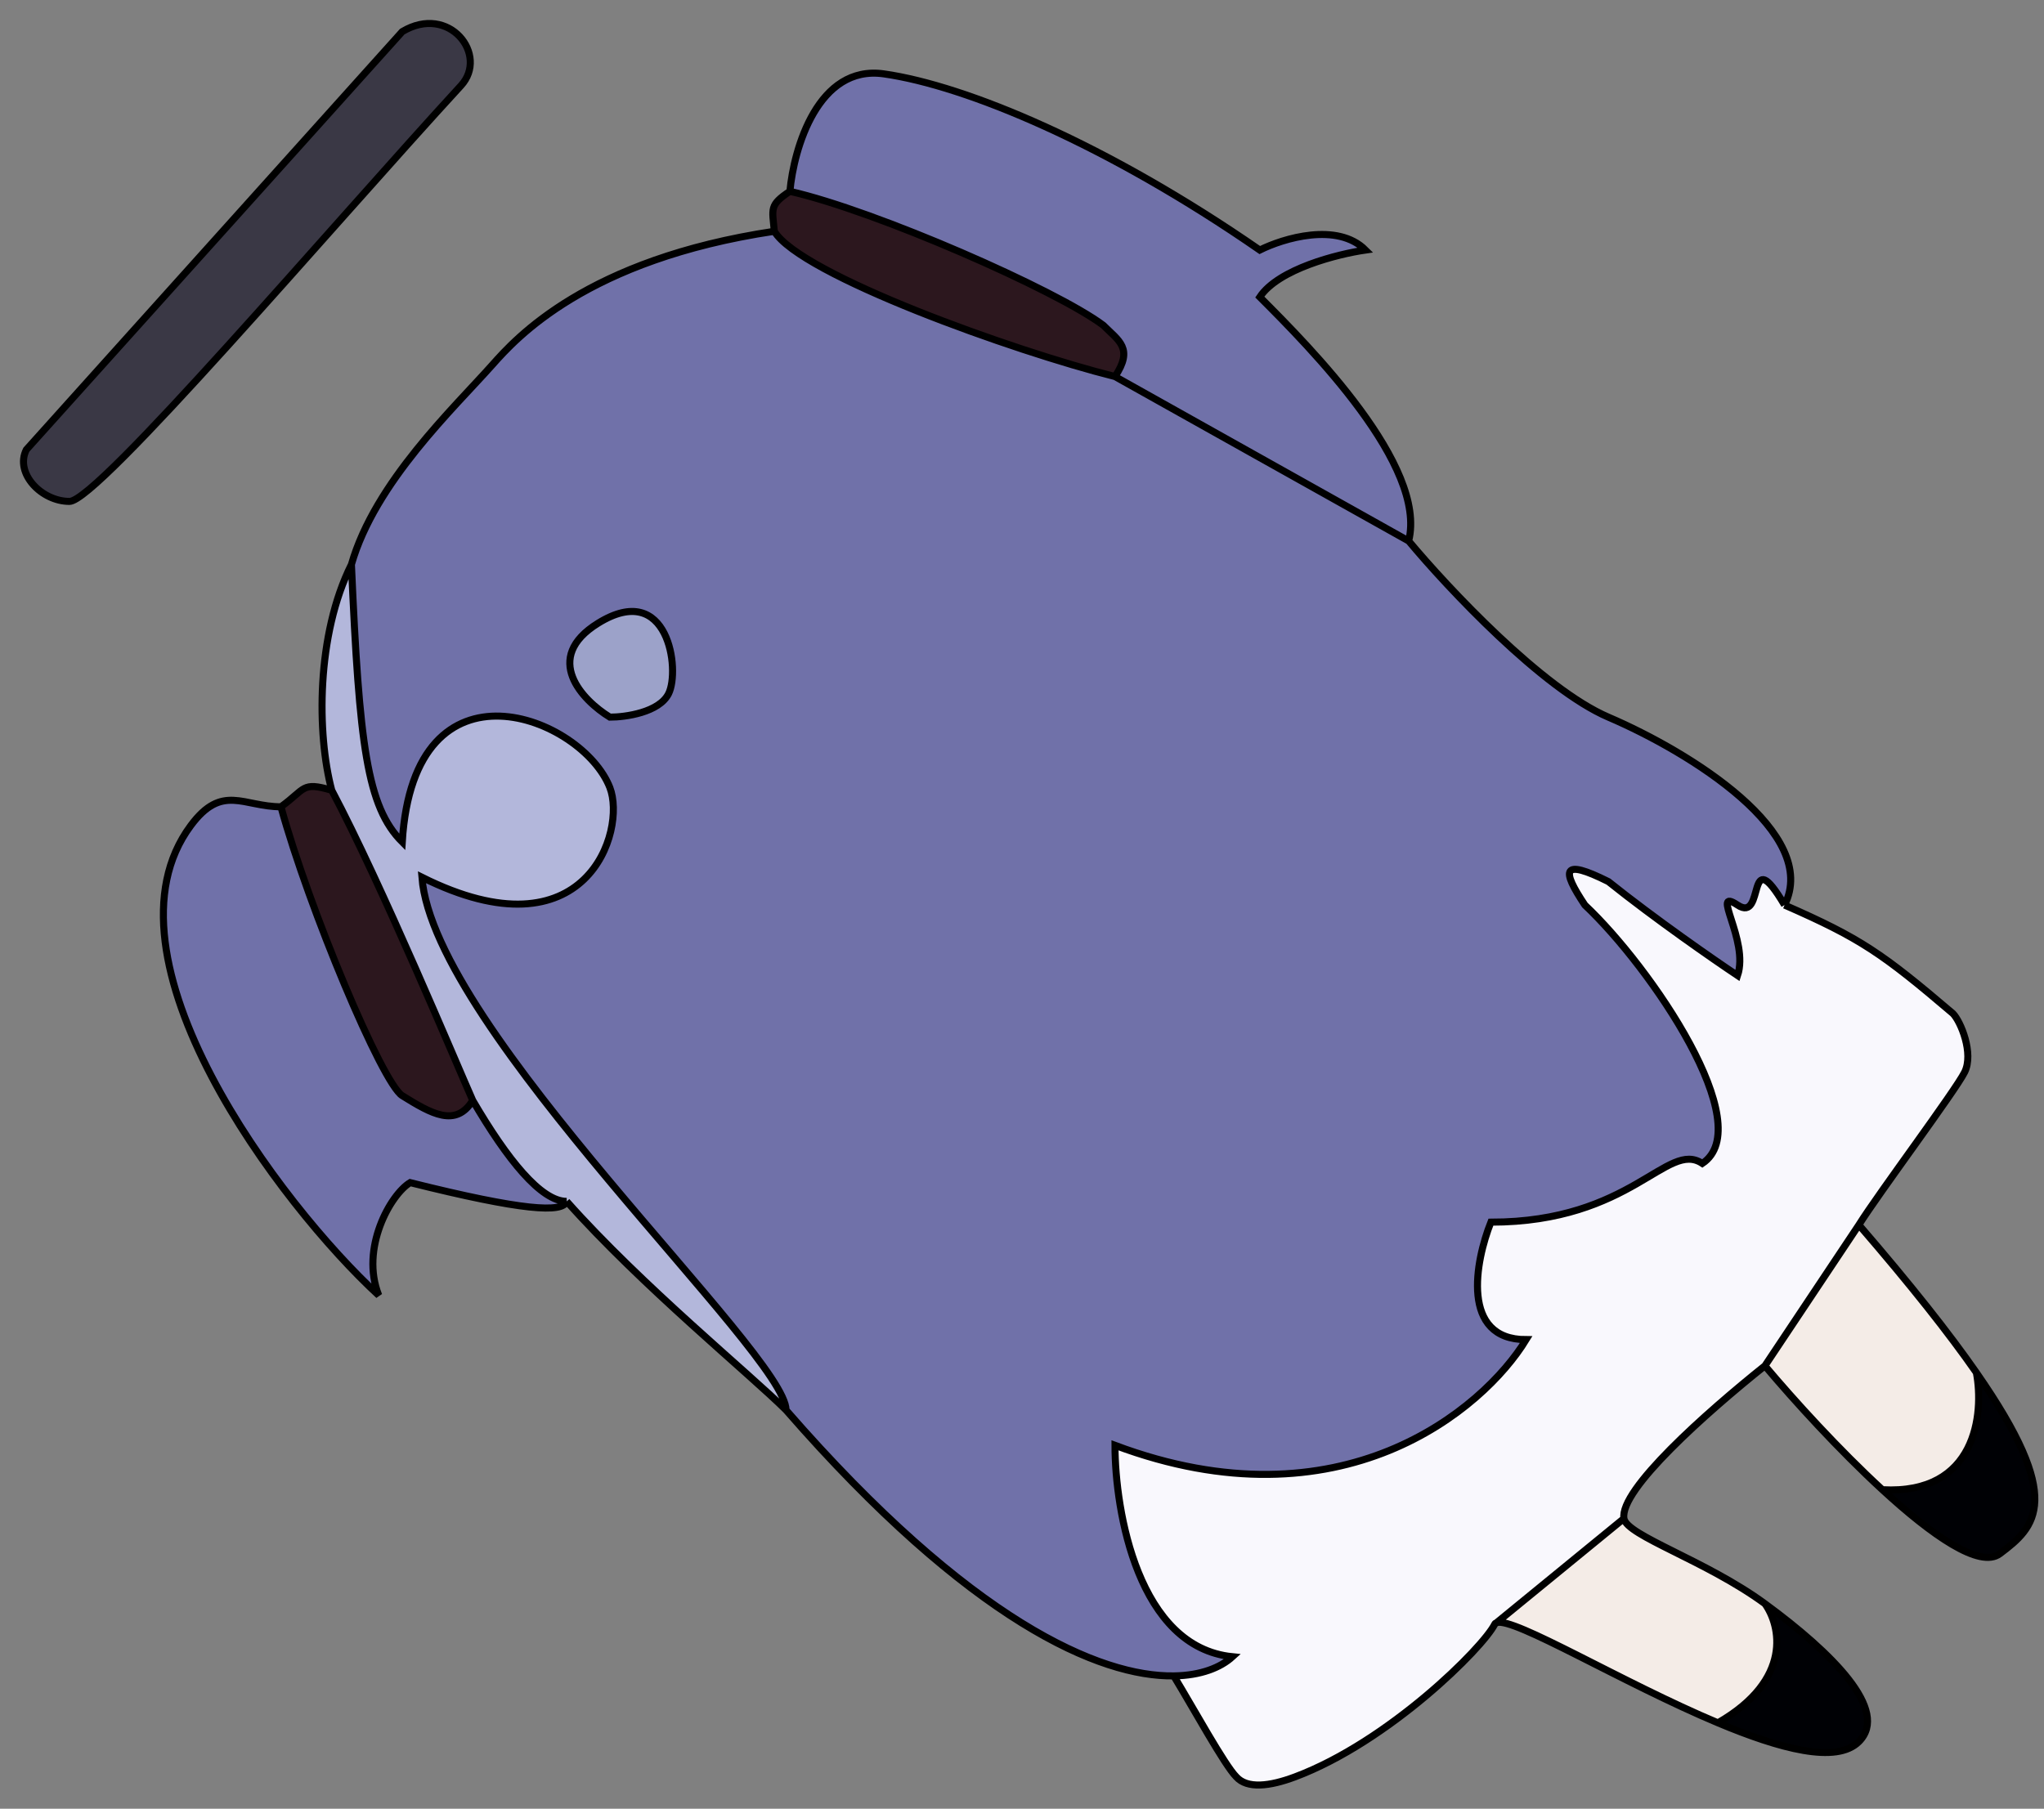
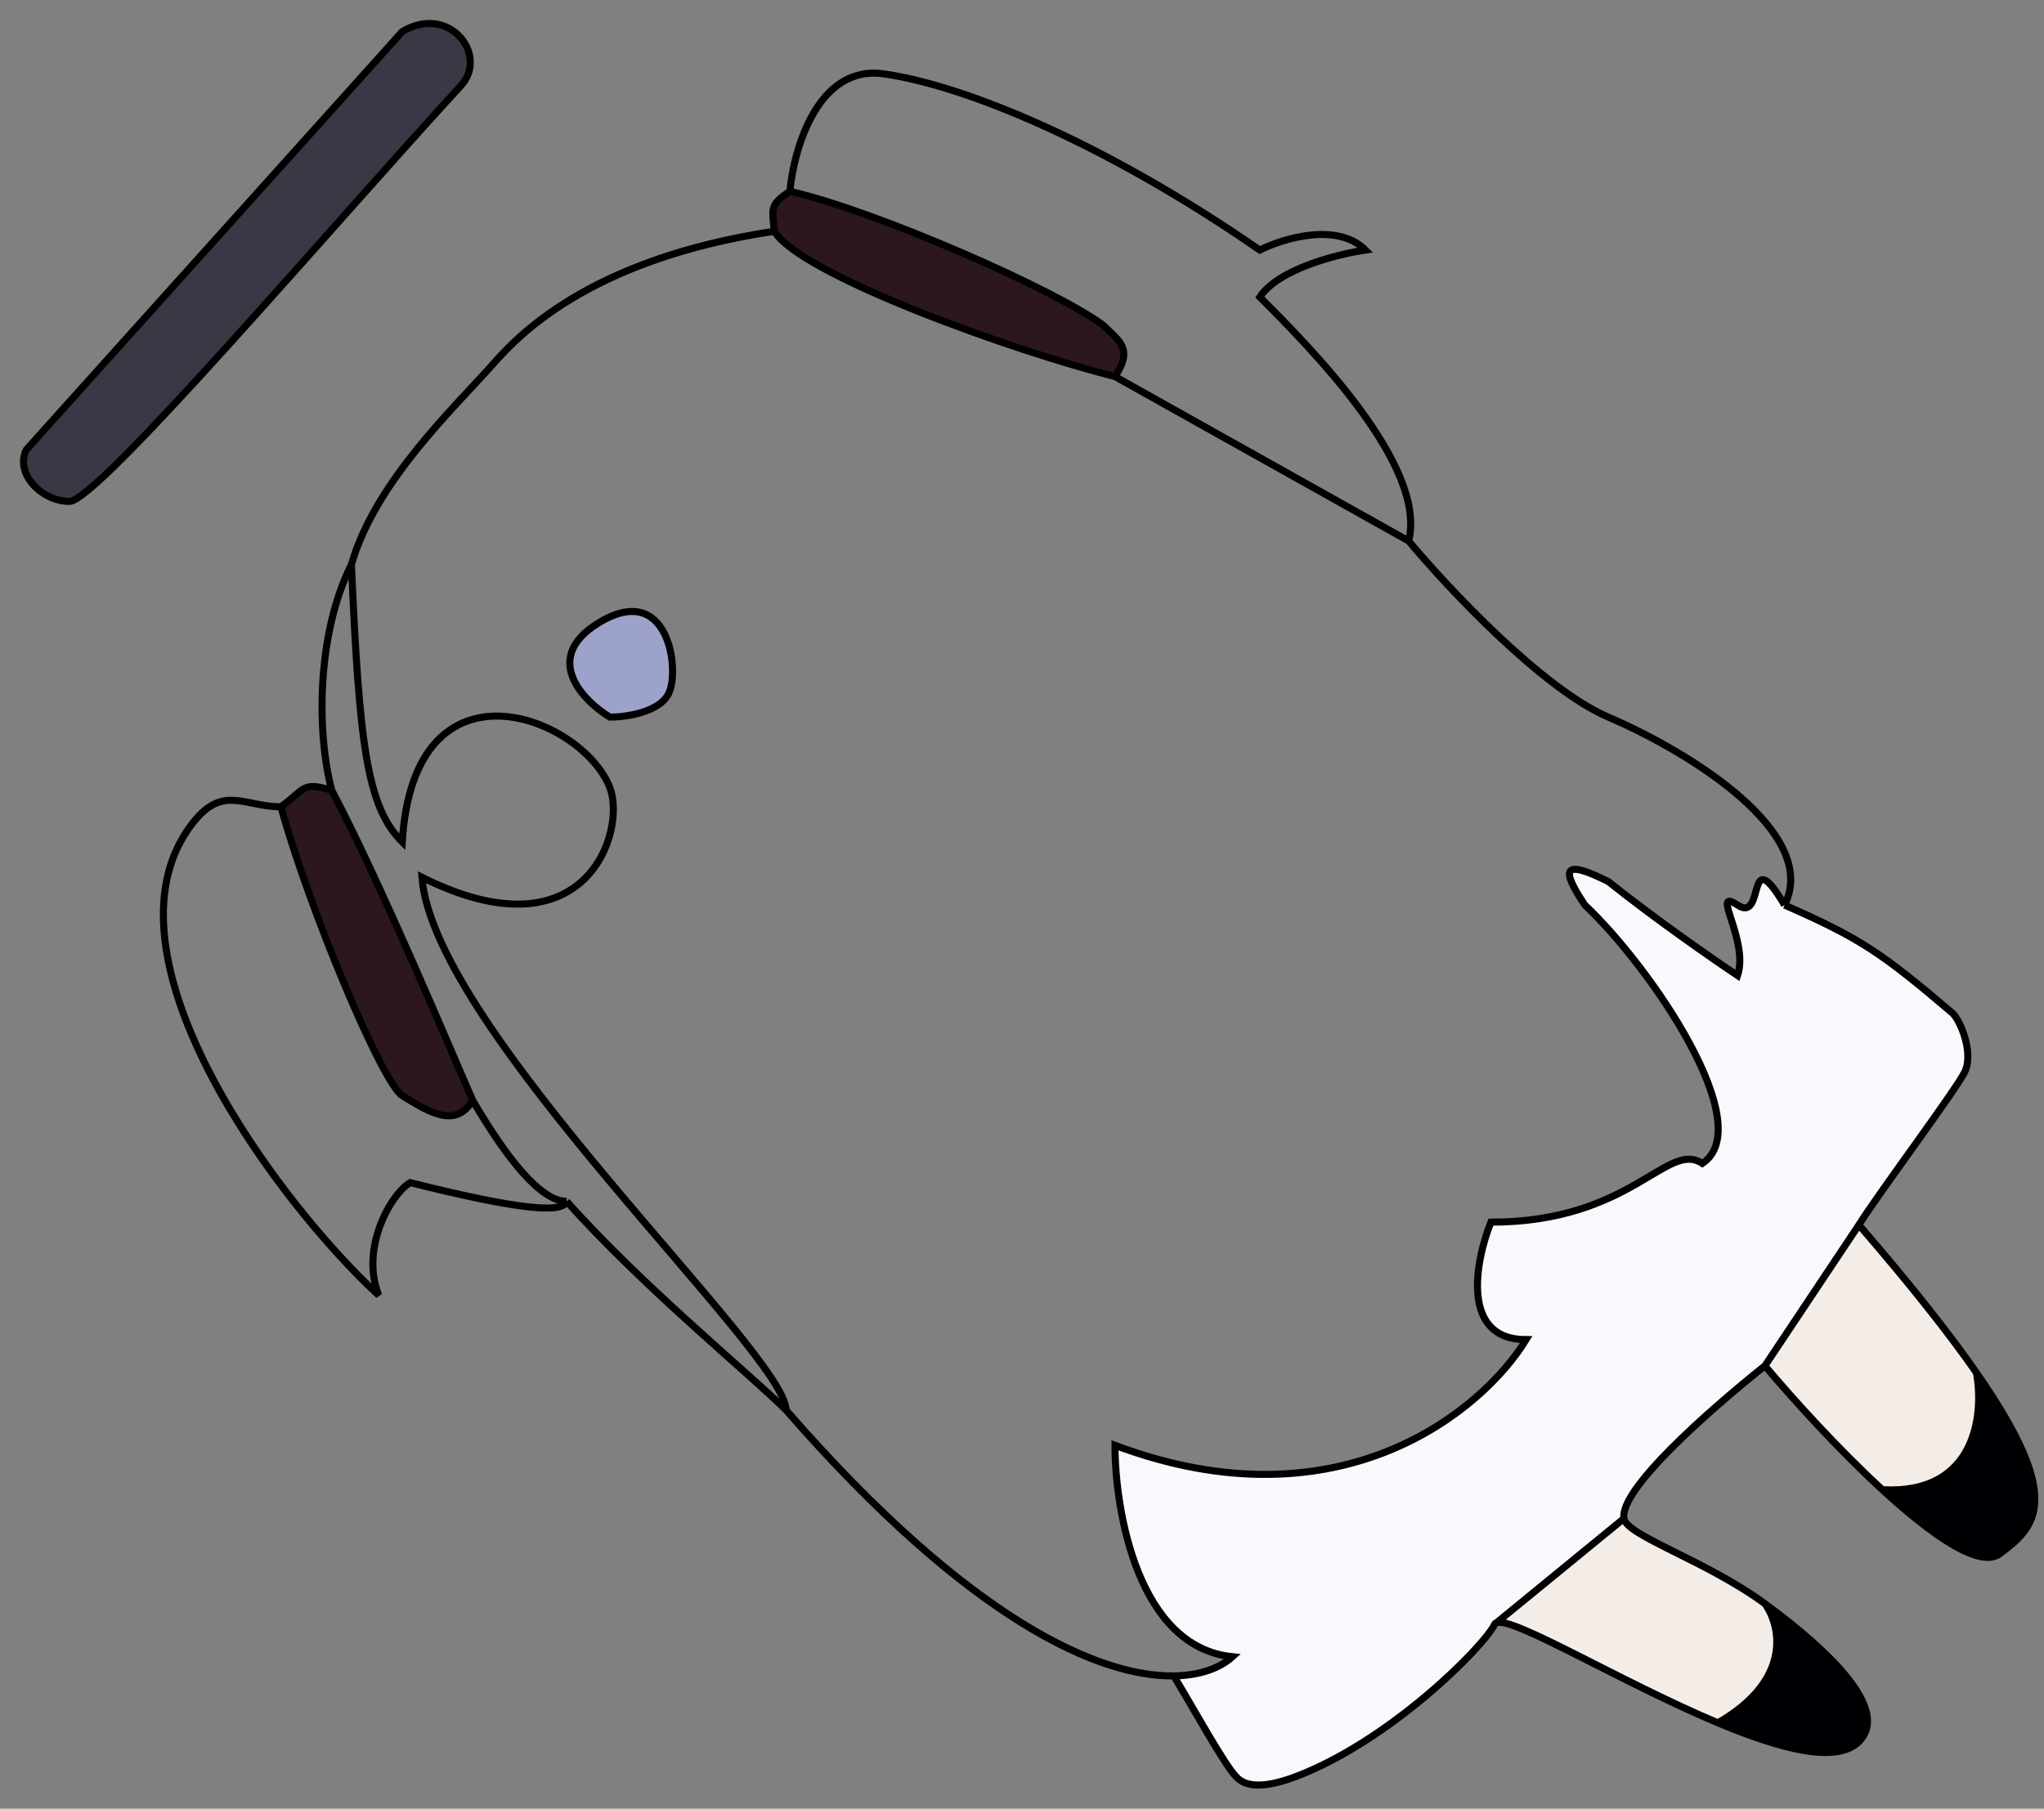
<svg xmlns="http://www.w3.org/2000/svg" width="87" height="77" viewBox="0 0 87 77" fill="none">
  <rect x="0" y="0" width="87" height="77" fill="#808080" stroke="none" />
  <path d="M17.121 1.346L1.121 19.145C0.621 20.145 1.758 21.346 2.958 21.346C4.158 21.346 14.121 9.63 19.621 3.645C20.815 2.346 19.121 0.146 17.121 1.346Z" fill="#3A3845" />
-   <path d="M17.458 50.346C22.258 51.546 23.954 51.645 24.121 51.145C23.027 51.145 21.592 49.365 20.121 46.847C19.402 48.014 18.363 47.417 17.121 46.645C16.269 46.116 13.146 38.674 11.958 34.346C10.358 34.346 9.458 33.346 8.121 35.145C3.958 40.745 11.954 51.312 16.121 55.145C15.321 53.145 16.625 50.846 17.458 50.346Z" fill="#7071A9" />
-   <path fill-rule="evenodd" clip-rule="evenodd" d="M32.958 9.846C24.958 11.046 21.958 14.405 20.958 15.53C19.332 17.36 15.958 20.53 14.958 24.03C15.296 31.731 15.621 34.346 17.121 35.846C17.621 27.645 24.796 30.53 25.958 33.53C26.673 35.375 24.958 40.846 17.958 37.346C18.458 43.846 33.458 57.63 33.458 60.03C41.321 69.057 46.834 71.389 49.958 71.346C51.126 71.331 51.96 70.983 52.458 70.53C48.458 70.13 47.458 64.363 47.458 61.53C57.058 65.13 63.125 60.03 64.958 57.03C62.158 57.03 62.792 53.697 63.458 52.03C69.458 52.03 70.958 48.53 72.458 49.53C74.858 47.93 70.292 41.197 67.458 38.53C66.458 37.03 66.458 36.53 68.458 37.53C70.458 39.13 72.958 40.863 73.958 41.53C74.458 40.03 72.758 37.73 73.958 38.53C75.158 39.33 74.296 35.731 75.958 38.53C77.485 35.477 71.958 32.03 68.458 30.53C65.658 29.33 61.625 25.03 59.958 23.03L47.458 16.03C43.185 14.964 34.059 11.693 32.958 9.846ZM25.458 26.53C23.058 28.016 24.792 29.816 25.958 30.53C26.625 30.53 28.058 30.33 28.458 29.53C28.958 28.53 28.458 24.672 25.458 26.53Z" fill="#7071A9" />
-   <path d="M37.621 3.145C34.821 2.745 33.788 6.312 33.621 8.145C37.288 8.979 44.958 12.346 46.958 13.846C47.625 14.513 48.258 14.83 47.458 16.03L59.958 23.03C60.758 19.83 55.788 14.812 53.621 12.645C54.421 11.445 56.954 10.812 58.121 10.645C56.921 9.445 54.621 10.145 53.621 10.645C47.121 6.145 41.121 3.645 37.621 3.145Z" fill="#7071A9" />
  <path d="M25.958 30.53C24.792 29.816 23.058 28.016 25.458 26.53C28.458 24.672 28.958 28.53 28.458 29.53C28.058 30.33 26.625 30.53 25.958 30.53Z" fill="#9CA2C9" />
-   <path d="M24.121 51.145C27.321 54.745 31.958 58.53 33.458 60.03C33.458 57.63 18.458 43.846 17.958 37.346C24.958 40.846 26.673 35.375 25.958 33.53C24.796 30.53 17.621 27.645 17.121 35.846C15.621 34.346 15.296 31.731 14.958 24.03C13.458 27.03 13.482 31.25 14.121 33.645C16.247 37.658 19.422 45.272 20.121 46.847C21.592 49.365 23.027 51.145 24.121 51.145Z" fill="#B3B7DB" />
  <path d="M14.121 33.645C12.83 33.263 13.012 33.587 11.958 34.346C13.146 38.674 16.269 46.116 17.121 46.645C18.363 47.417 19.402 48.014 20.121 46.847C19.422 45.272 16.247 37.658 14.121 33.645Z" fill="#2C171E" />
  <path d="M33.621 8.145C32.736 8.733 32.871 8.881 32.958 9.846C34.059 11.693 43.185 14.964 47.458 16.03C48.258 14.83 47.625 14.513 46.958 13.846C44.958 12.346 37.288 8.979 33.621 8.145Z" fill="#2C171E" />
  <path d="M75.121 68.272C72.612 66.431 69.236 65.377 69.121 64.645L63.702 69.079C64.424 68.828 69.051 71.636 73.121 73.344C76.321 71.504 75.787 69.196 75.121 68.272Z" fill="#F4ECE7" />
  <path d="M84.121 58.434C82.968 56.777 81.346 54.722 79.121 52.145L75.121 58.145C76.364 59.622 78.274 61.721 80.121 63.42C84.121 63.64 84.454 60.188 84.121 58.434Z" fill="#F4ECE7" />
  <path d="M79.121 74.145C80.449 72.817 77.966 70.359 75.121 68.272C75.787 69.196 76.321 71.504 73.121 73.344C75.762 74.453 78.168 75.098 79.121 74.145Z" fill="#000105" />
  <path d="M85.121 66.145C86.652 64.997 87.891 63.848 84.121 58.434C84.454 60.188 84.121 63.64 80.121 63.42C82.235 65.366 84.267 66.786 85.121 66.145Z" fill="#000105" />
  <path d="M75.958 38.53C74.296 35.731 75.158 39.33 73.958 38.53C72.758 37.73 74.458 40.03 73.958 41.53C72.958 40.863 70.458 39.13 68.458 37.53C66.458 36.53 66.458 37.03 67.458 38.53C70.292 41.197 74.858 47.93 72.458 49.53C70.958 48.53 69.458 52.03 63.458 52.03C62.792 53.697 62.158 57.03 64.958 57.03C63.125 60.03 57.058 65.13 47.458 61.53C47.458 64.363 48.458 70.13 52.458 70.53C51.96 70.983 51.126 71.331 49.958 71.346C50.788 72.706 52.121 75.145 52.621 75.645C53.083 76.161 54.04 76.051 55.121 75.645C59.121 74.145 63.121 70.145 63.621 69.145C63.636 69.114 63.664 69.092 63.702 69.079L69.121 64.645C68.928 63.42 72.621 60.145 75.121 58.145L79.121 52.145C79.954 50.812 83.221 46.445 83.621 45.645C84.021 44.845 83.454 43.479 83.121 43.145C80.121 40.589 79.193 39.947 75.958 38.53Z" fill="#F9F8FD" />
  <path d="M32.958 9.846C24.958 11.046 21.958 14.405 20.958 15.53C19.332 17.36 15.958 20.53 14.958 24.03M32.958 9.846C32.871 8.881 32.736 8.733 33.621 8.145M32.958 9.846C34.059 11.693 43.185 14.964 47.458 16.03M33.621 8.145C33.788 6.312 34.821 2.745 37.621 3.145C41.121 3.645 47.121 6.145 53.621 10.645C54.621 10.145 56.921 9.445 58.121 10.645C56.954 10.812 54.421 11.445 53.621 12.645C55.788 14.812 60.758 19.83 59.958 23.03M33.621 8.145C37.288 8.979 44.958 12.346 46.958 13.846C47.625 14.513 48.258 14.83 47.458 16.03M59.958 23.03C61.625 25.03 65.658 29.33 68.458 30.53C71.958 32.03 77.485 35.477 75.958 38.53M59.958 23.03L47.458 16.03M75.958 38.53C74.296 35.731 75.158 39.33 73.958 38.53C72.758 37.73 74.458 40.03 73.958 41.53C72.958 40.863 70.458 39.13 68.458 37.53C66.458 36.53 66.458 37.03 67.458 38.53C70.292 41.197 74.858 47.93 72.458 49.53C70.958 48.53 69.458 52.03 63.458 52.03C62.792 53.697 62.158 57.03 64.958 57.03C63.125 60.03 57.058 65.13 47.458 61.53C47.458 64.363 48.458 70.13 52.458 70.53C51.96 70.983 51.126 71.331 49.958 71.346M75.958 38.53C79.193 39.947 80.121 40.589 83.121 43.145C83.454 43.479 84.021 44.845 83.621 45.645C83.221 46.445 79.954 50.812 79.121 52.145M33.458 60.03C31.958 58.53 27.321 54.745 24.121 51.145M33.458 60.03C33.458 57.63 18.458 43.846 17.958 37.346C24.958 40.846 26.673 35.375 25.958 33.53C24.796 30.53 17.621 27.645 17.121 35.846C15.621 34.346 15.296 31.731 14.958 24.03M33.458 60.03C41.321 69.057 46.834 71.389 49.958 71.346M24.121 51.145C23.954 51.645 22.258 51.546 17.458 50.346C16.625 50.846 15.321 53.145 16.121 55.145C11.954 51.312 3.958 40.745 8.121 35.145C9.458 33.346 10.358 34.346 11.958 34.346M24.121 51.145C23.027 51.145 21.592 49.365 20.121 46.847M11.958 34.346C13.012 33.587 12.83 33.263 14.121 33.645M11.958 34.346C13.146 38.674 16.269 46.116 17.121 46.645C18.363 47.417 19.402 48.014 20.121 46.847M14.121 33.645C16.247 37.658 19.422 45.272 20.121 46.847M14.121 33.645C13.482 31.25 13.458 27.03 14.958 24.03M63.621 69.145C63.121 70.145 59.121 74.145 55.121 75.645C54.04 76.051 53.083 76.161 52.621 75.645C52.121 75.145 50.788 72.706 49.958 71.346M63.621 69.145C63.636 69.114 63.664 69.092 63.702 69.079M63.621 69.145L63.702 69.079M69.121 64.645C68.928 63.42 72.621 60.145 75.121 58.145M69.121 64.645C69.236 65.377 72.612 66.431 75.121 68.272M69.121 64.645L63.702 69.079M75.121 58.145C76.364 59.622 78.274 61.721 80.121 63.42M75.121 58.145L79.121 52.145M79.121 52.145C81.346 54.722 82.968 56.777 84.121 58.434M75.121 68.272C77.966 70.359 80.449 72.817 79.121 74.145C78.168 75.098 75.762 74.453 73.121 73.344M75.121 68.272C75.787 69.196 76.321 71.504 73.121 73.344M73.121 73.344C69.051 71.636 64.424 68.828 63.702 69.079M84.121 58.434C87.891 63.848 86.652 64.997 85.121 66.145C84.267 66.786 82.235 65.366 80.121 63.42M84.121 58.434C84.454 60.188 84.121 63.64 80.121 63.42M17.121 1.346L1.121 19.145C0.621 20.145 1.758 21.346 2.958 21.346C4.158 21.346 14.121 9.63 19.621 3.645C20.815 2.346 19.121 0.146 17.121 1.346ZM25.958 30.53C24.792 29.816 23.058 28.016 25.458 26.53C28.458 24.672 28.958 28.53 28.458 29.53C28.058 30.33 26.625 30.53 25.958 30.53Z" stroke="black" stroke-width="0.3" />
</svg>